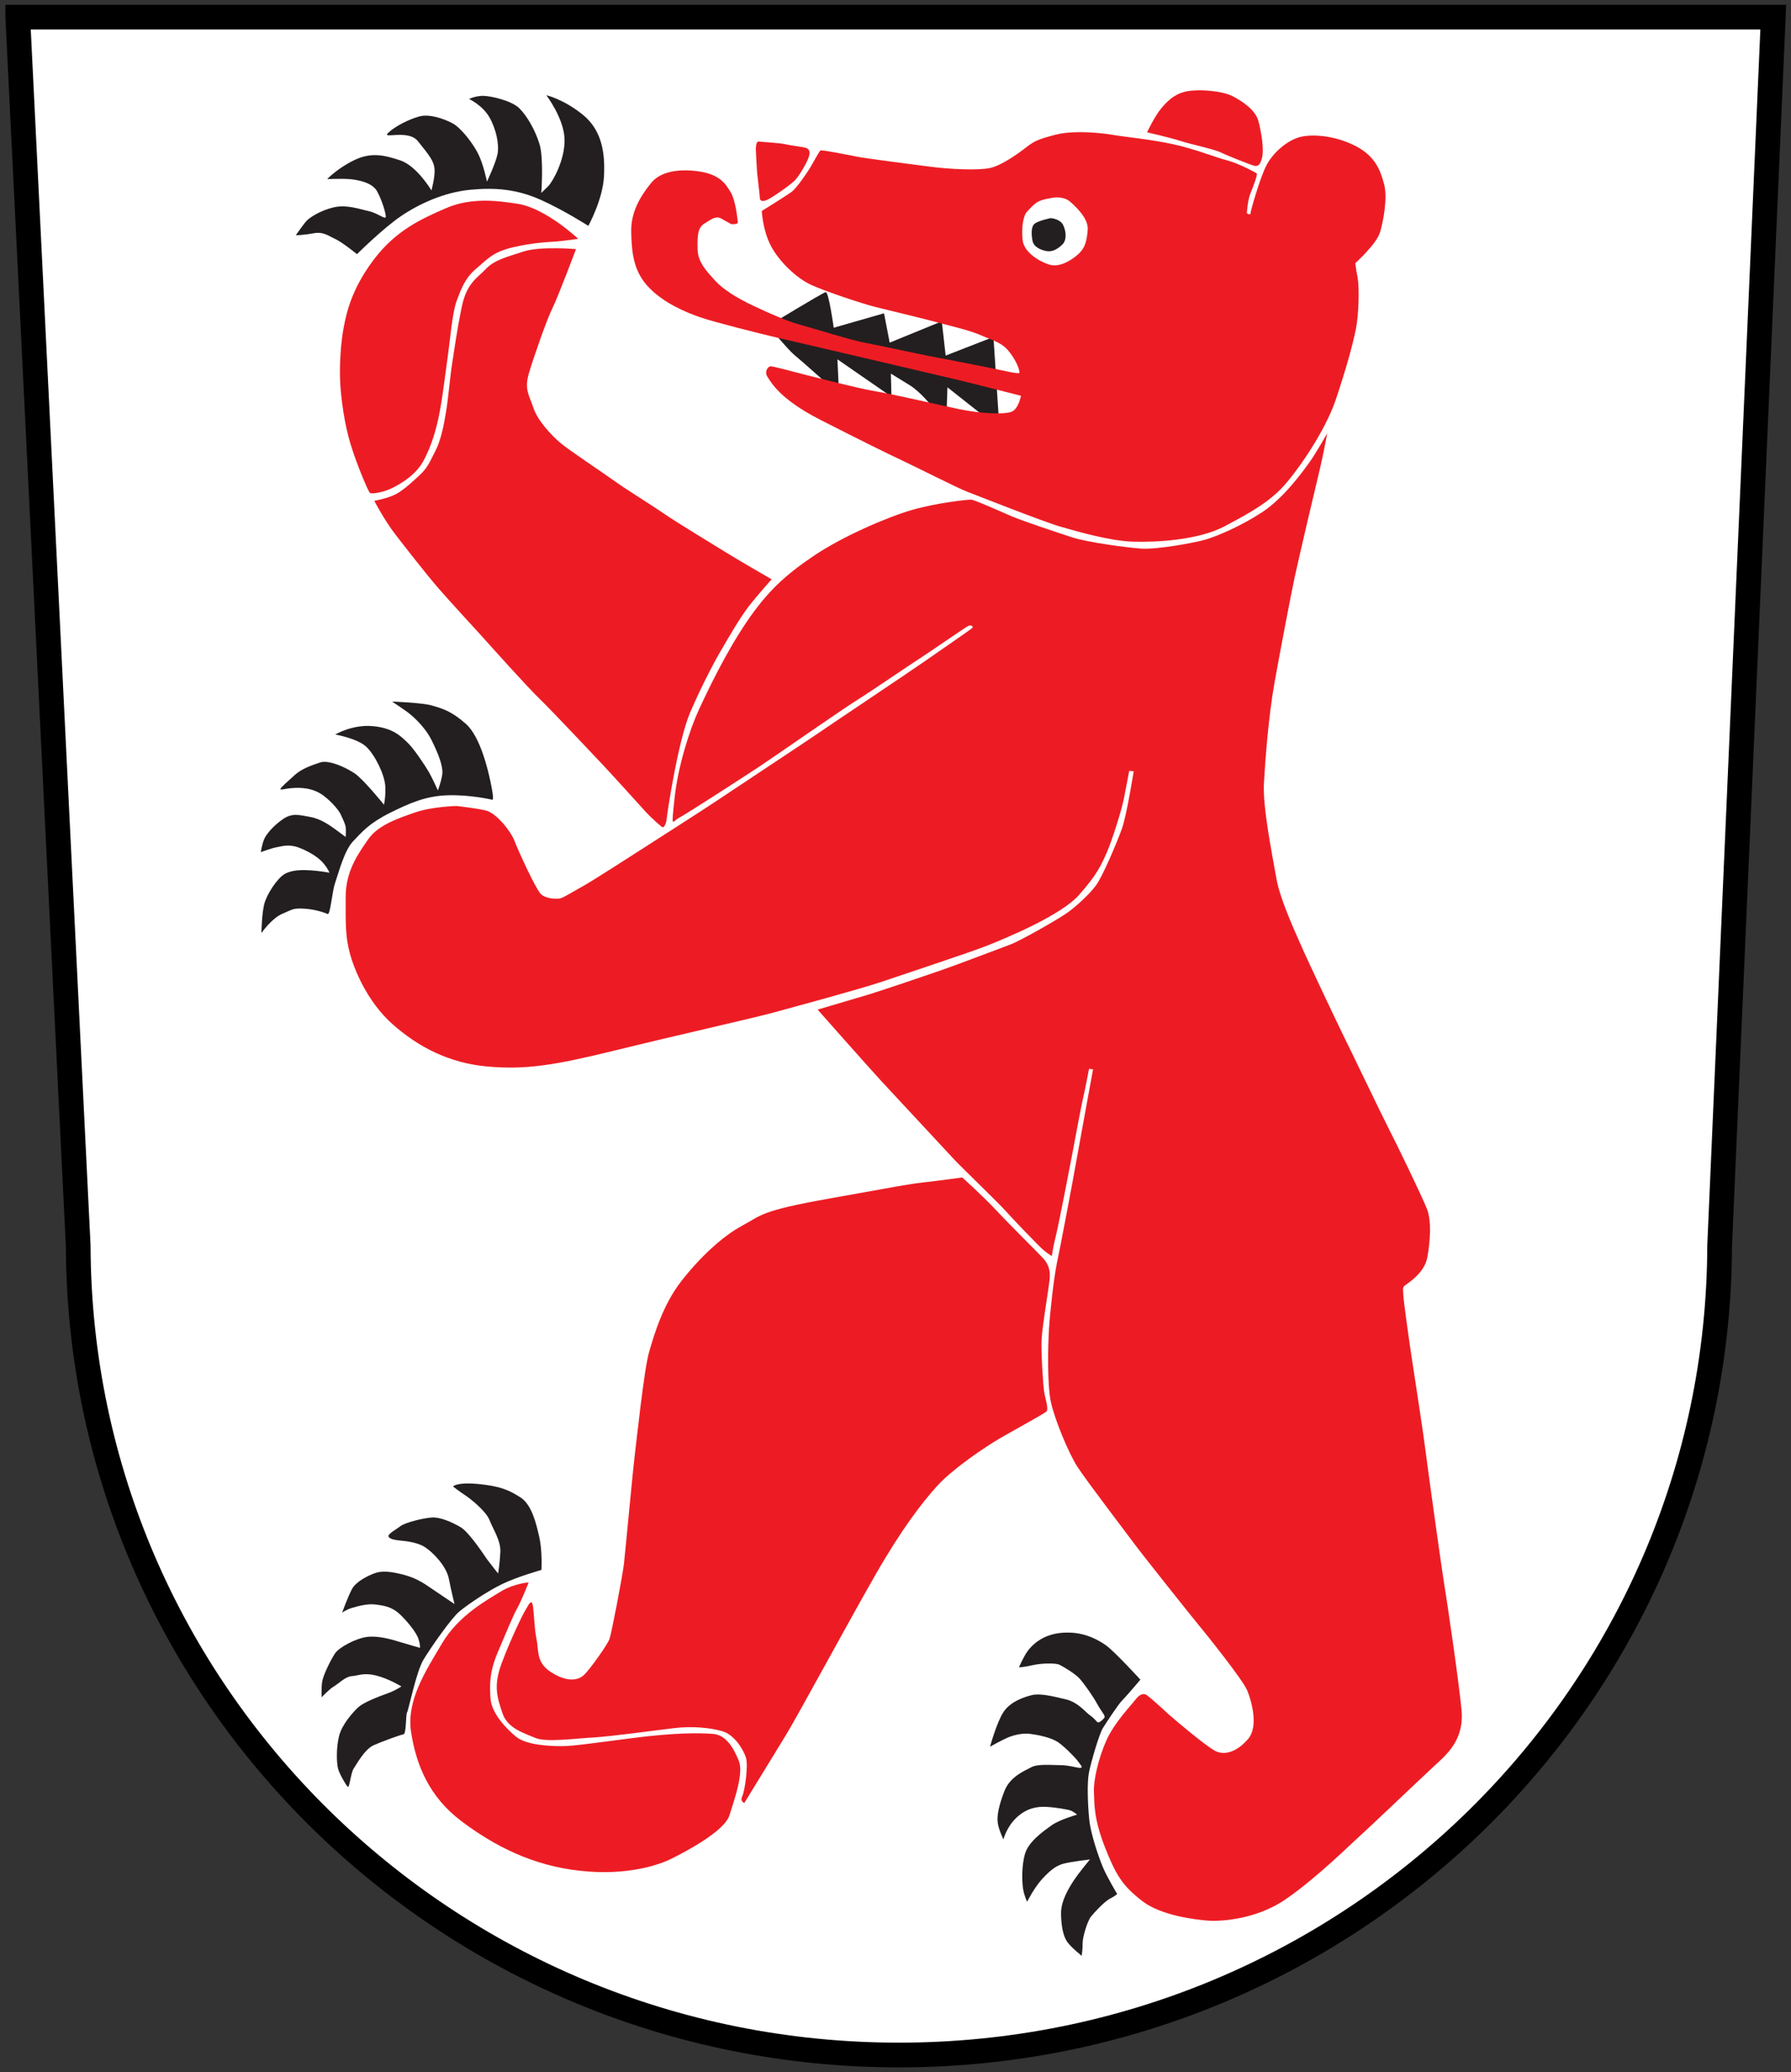
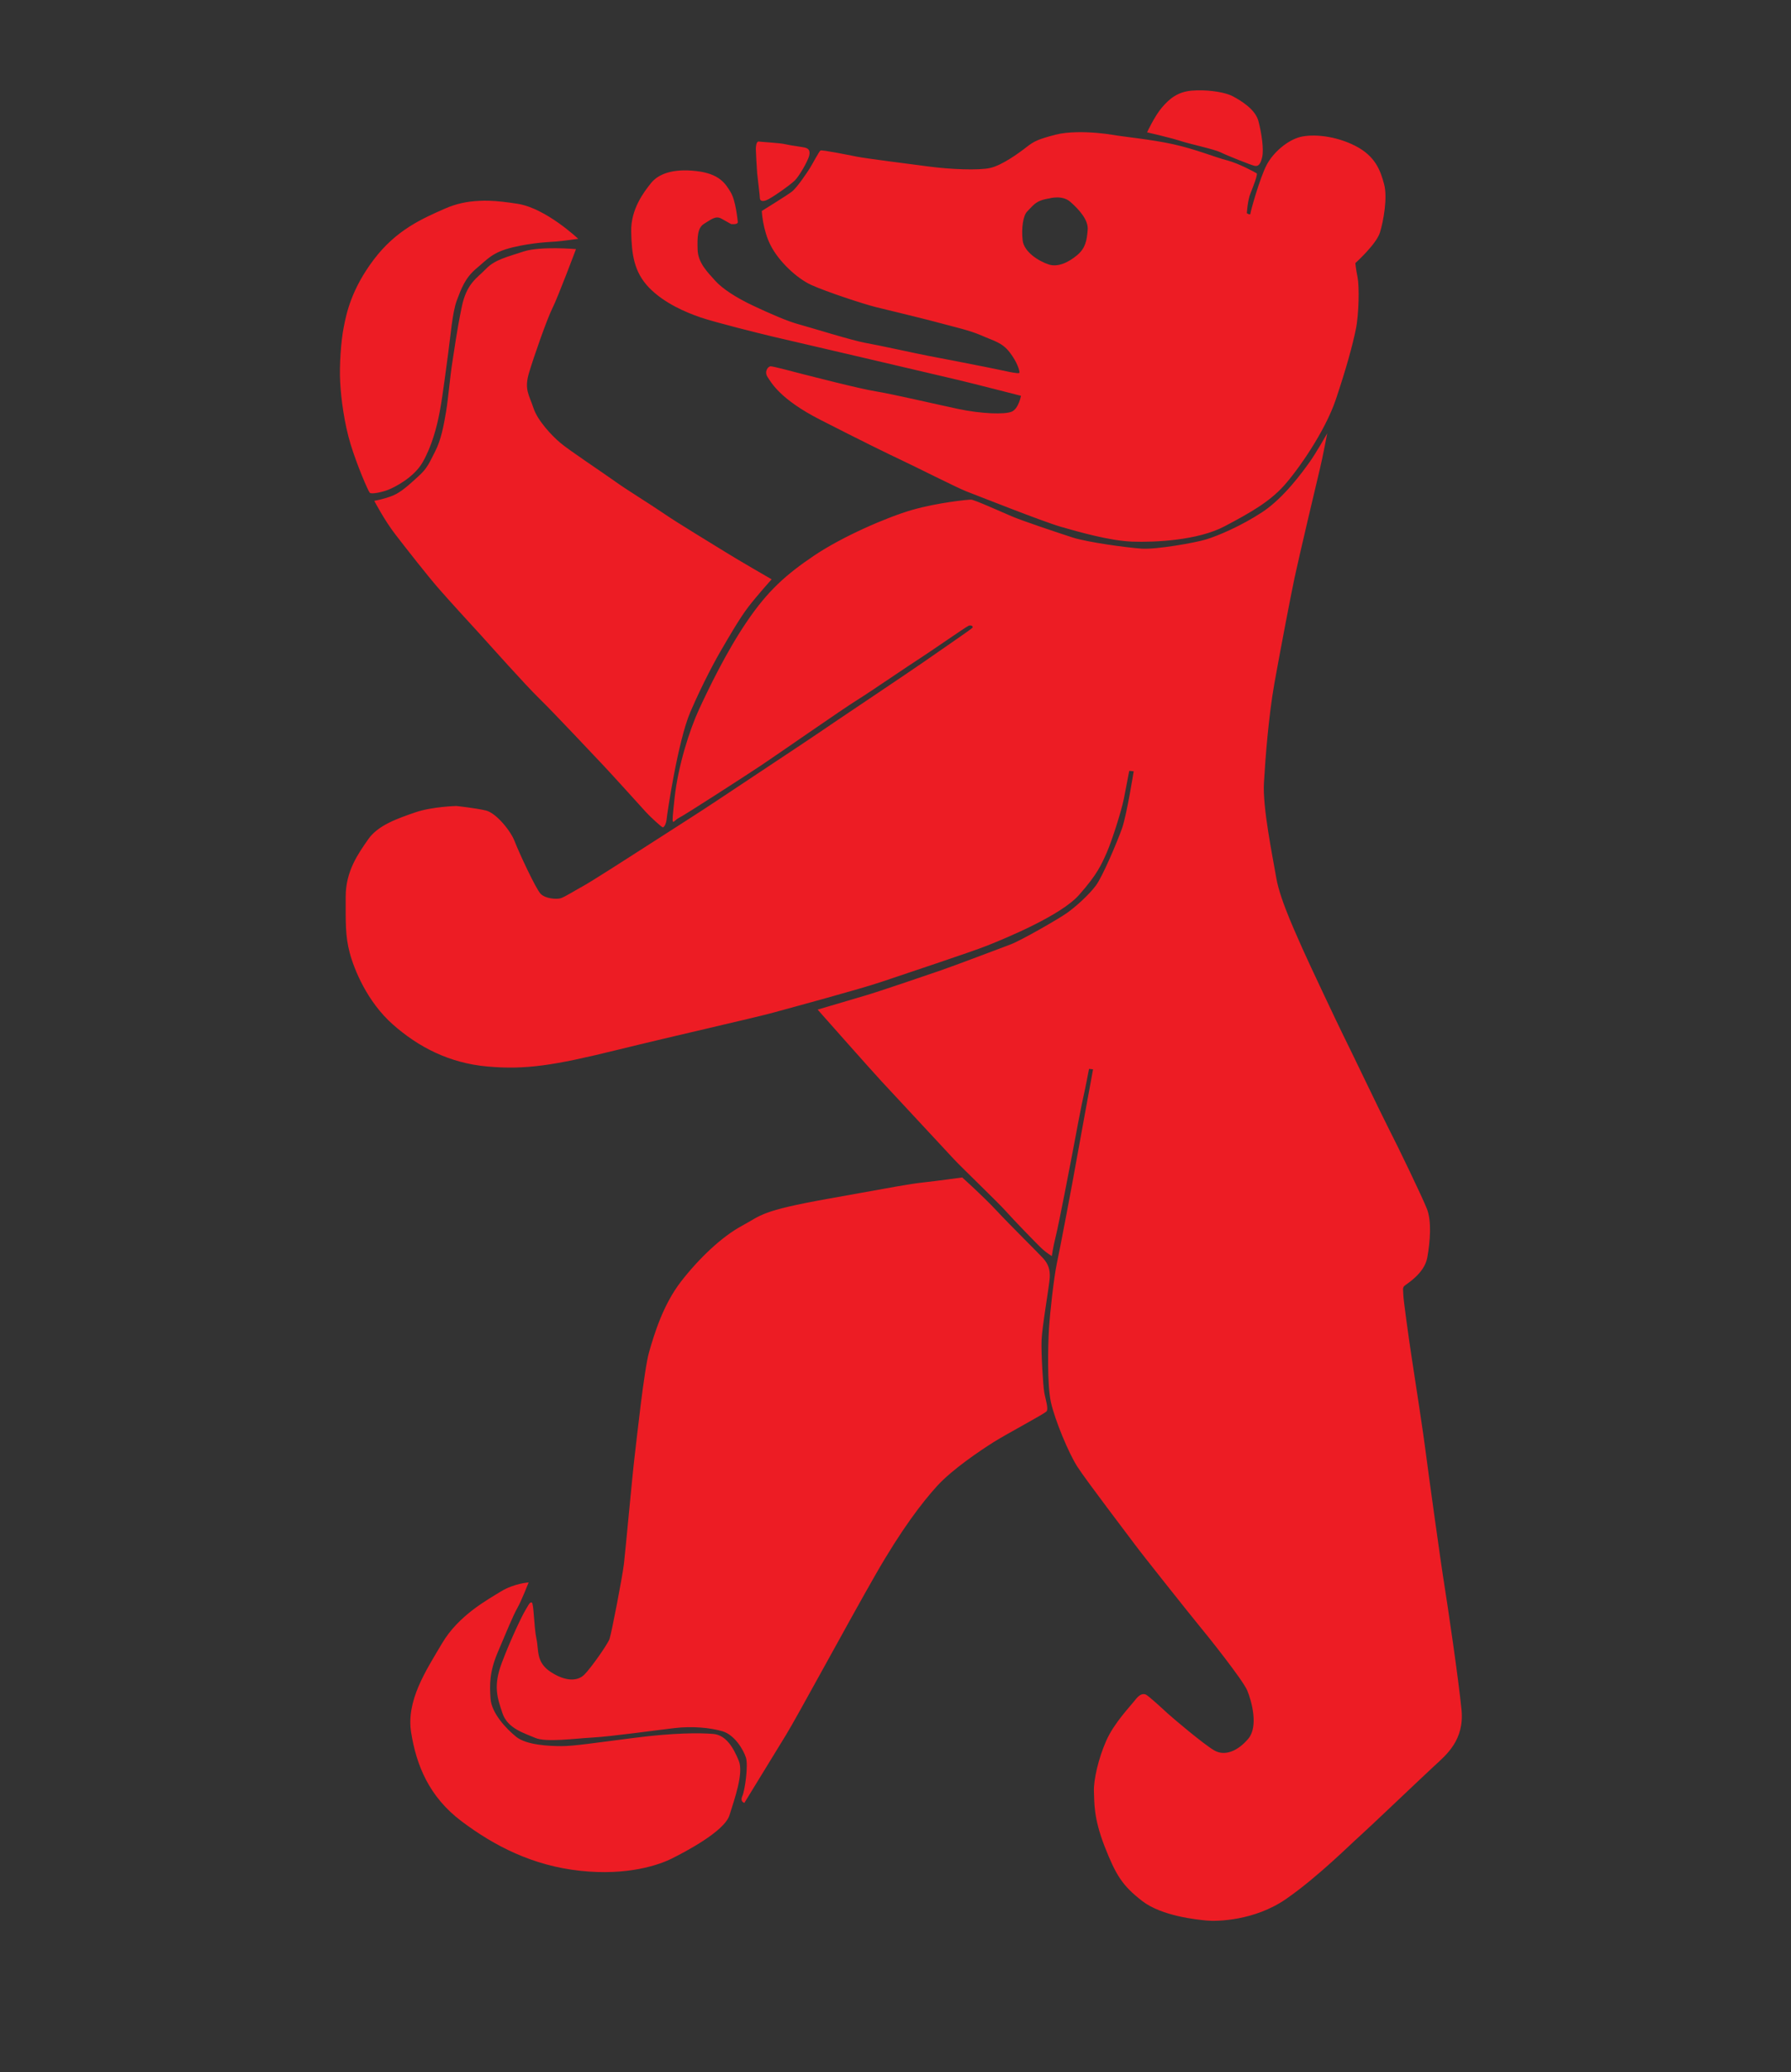
<svg xmlns="http://www.w3.org/2000/svg" version="1.1" width="375.938" height="434.781" id="svg3468">
  <rect width="100%" height="100%" fill="#333333" stroke="none" />
  <defs id="defs3470" />
  <g transform="translate(-186.312,-280.688)" id="layer1">
-     <path d="m 190.044,284.294 368.484,0 -11.257,257.791 c -0.281,93.822 -77.288,169.774 -172.271,169.774 -94.966,0 -171.979,-75.951 -172.271,-169.774 L 190.044,284.294 z" id="path50" style="fill:#ffffff;stroke:#000000;stroke-width:5.189;stroke-linecap:butt;stroke-linejoin:miter;stroke-miterlimit:3.864;stroke-opacity:1;stroke-dasharray:none" />
-     <path d="m 300.996,300.673 c 0,0 3.689,4.843 3.812,9.188 0.141,4.345 -2.492,8.943 -3.406,9.875 l -1.469,1.438 c 0,0 0.54,-7.225 -0.375,-10.25 -0.932,-3.025 -2.636,-5.917 -4.219,-7.5 -1.565,-1.583 -5.972,-2.625 -7.625,-2.625 -1.653,0 -2.938,0.656 -2.938,0.656 0,0 2.808,1.315 4.25,3.812 1.442,2.498 2.106,5.78 1.719,7.75 -0.405,1.97 -2.219,5.781 -2.219,5.781 0,0 -0.759,-3.797 -1.938,-6.031 -1.178,-2.234 -3.544,-5.255 -5.25,-6.188 -1.706,-0.915 -4.86,-2.088 -7.094,-1.438 -2.234,0.651 -4.872,1.964 -6.438,3.406 -1.583,1.442 4.13,-0.797 6.188,1.719 2.463,3.043 3.391,4.2 3.531,5.906 0.123,1.706 -0.656,4.469 -0.656,4.469 0,0 -3.027,-5.134 -6.562,-6.312 -3.553,-1.179 -6.236,-1.706 -9.719,0 -3.5,1.706 -5.594,3.938 -5.594,3.938 0,0 2.95,-0.123 4.656,0 1.706,0.141 4.726,0.671 5.781,2.5 1.055,1.847 1.967,4.941 1.844,5.469 -0.141,0.528 -1.716,-0.845 -3.562,-1.25 -1.847,-0.387 -4.645,-1.45 -7.406,-0.781 -2.762,0.651 -5.13,2.177 -5.781,2.969 -0.668,0.792 -2.125,2.875 -2.125,2.875 0,0 1.594,-0.019 3.688,-0.406 2.111,-0.405 3.151,0.537 4.594,1.188 1.442,0.651 4.562,3.188 4.562,3.188 0,0 5.496,-5.463 9.312,-8.031 3.799,-2.568 9.014,-4.941 14.344,-5.469 5.33,-0.528 9.893,-0.14 14.906,2.094 4.978,2.234 10,5.469 10,5.469 0,0 3.017,-5.471 3.281,-10.344 0.264,-4.855 -0.388,-9.728 -4.469,-13 -4.081,-3.289 -7.625,-4.062 -7.625,-4.062 z m 105.844,25.781 c 0,0 -2.601,0.537 -3.375,1.188 -0.792,0.651 -0.653,2.478 -0.406,3.656 0.264,1.161 1.573,1.816 2.875,2.062 1.302,0.264 2.492,-0.492 3.406,-1.406 0.915,-0.915 0.776,-2.761 0.125,-4.062 -0.651,-1.319 -2.625,-1.438 -2.625,-1.438 z m -47.219,15.531 c -0.668,0.141 -12.031,7.062 -12.031,7.062 0,0 4.044,4.947 5.469,6.125 1.442,1.161 6.688,5.875 6.688,5.875 l 2.594,0.406 -0.25,-5.375 11.344,7.844 -0.125,-4.844 c 0,0 1.969,1.198 4.062,2.5 2.076,1.319 4.281,4.031 4.281,4.031 l 3.375,0.781 0.156,-4.438 7.438,5.875 3.281,-0.25 -1.062,-16.188 -10.031,3.906 -0.812,-7.188 -10.938,4.469 -1.188,-6.156 -10.562,3.031 c 0,0 -1.037,-7.592 -1.688,-7.469 z m -91,85.906 c 0,0 2.503,1.666 3.312,2.281 0.827,0.616 3.495,2.865 4.938,5.75 1.442,2.902 2.567,5.665 2.25,7.406 -0.299,1.759 -0.906,3.188 -0.906,3.188 0,0 -1.035,-2.339 -1.844,-3.781 -0.827,-1.442 -3.314,-5.156 -4.562,-6.281 -1.231,-1.143 -2.86,-3.002 -7.188,-3.406 -4.309,-0.422 -7.938,1.75 -7.938,1.75 0,0 4.653,0.821 6.5,2.562 1.864,1.741 3.912,5.969 4,8.344 0.106,2.357 -0.281,3.812 -0.281,3.812 0,0 -4.323,-5.362 -6.188,-6.594 -1.864,-1.231 -5.372,-2.866 -7.219,-2.25 -1.847,0.616 -3.901,1.319 -5.344,2.656 -1.442,1.337 -2.969,2.59 -2.969,2.906 0,0.299 0.934,-0.113 2.781,-0.219 1.864,-0.105 3.79,0.105 5.531,1.125 1.741,1.038 3.816,3.294 4.344,4.438 0.51,1.126 0.926,1.935 1.031,2.656 0.106,0.721 0,2.062 0,2.062 0,0 -1.249,-0.923 -2.375,-1.75 -1.143,-0.809 -2.887,-2.064 -5.156,-2.469 -2.251,-0.405 -3.684,-0.825 -5.531,0.406 -1.847,1.249 -3.197,2.775 -3.812,3.812 -0.617,1.02 -0.938,3.188 -0.938,3.188 0,0 2.18,-0.82 3.312,-1.031 1.126,-0.193 2.555,-0.733 4.719,0.094 2.164,0.827 4.105,2.05 5.125,3.281 1.02,1.231 1.25,1.969 1.25,1.969 0,0 -2.165,-0.394 -3.906,-0.5 -1.741,-0.105 -4.015,-0.137 -5.562,0.812 -1.53,0.932 -3.705,4.223 -4.219,6.281 -0.517,2.058 -0.594,6.062 -0.594,6.062 0,0 2.156,-3.068 4.312,-4 2.164,-0.915 2.249,-1.231 4.5,-1.125 2.269,0.105 4.447,0.826 5.062,1.125 0.616,0.317 0.904,-4.518 1.625,-6.594 0.721,-2.076 1.886,-6.704 3.75,-8.656 1.847,-1.952 3.378,-3.774 7.688,-5.938 4.309,-2.146 7.718,-3.613 12.344,-3.719 4.626,-0.105 8.752,0.85 9.156,0.938 0.422,0.105 -0.002,-2.167 -0.406,-4.031 -0.405,-1.847 -1.984,-9.065 -5.063,-11.844 -3.096,-2.762 -5.036,-3.259 -7.094,-3.875 -2.04,-0.616 -8.438,-0.844 -8.438,-0.844 z m 15.281,164.062 c -2.142,0.094 -2.5,0.625 -2.5,0.625 0,0 1.701,1.316 2.562,1.844 0.862,0.545 4.337,3.253 5.094,5.188 0.756,1.952 2.387,4.313 2.281,6.688 -0.106,2.375 -0.469,4.531 -0.469,4.531 0,0 -1.798,-2.244 -2.344,-3 -0.528,-0.756 -3.702,-5.628 -5.531,-6.719 -1.847,-1.073 -4.307,-2.154 -6.031,-2.031 -1.741,0.105 -5.626,1.056 -6.594,1.812 -0.967,0.756 -2.729,1.642 -2.5,2.188 0.211,0.545 1.409,0.738 2.5,0.844 1.073,0.105 3.569,0.333 5.188,1.406 1.618,1.073 4.423,3.885 4.969,6.594 0.528,2.691 1.188,5.312 1.188,5.312 0,0 -3.259,-2.179 -5,-3.375 -1.724,-1.179 -3.239,-2.13 -5.719,-2.781 -2.498,-0.651 -4.425,-0.871 -5.938,-0.344 -1.513,0.545 -4.013,1.757 -4.875,3.375 -0.862,1.618 -2.062,4.938 -2.062,4.938 0,0 0.896,-0.635 1.969,-0.969 1.091,-0.317 3.227,-0.961 4.969,-0.75 1.724,0.211 3.458,0.456 5.094,1.969 1.618,1.513 3.56,3.874 4,5.281 0.44,1.407 0.312,1.844 0.312,1.844 0,0 -2.37,-0.66 -4.094,-1.188 -1.724,-0.545 -4.67,-1.41 -7.062,-1.094 -2.375,0.334 -5.808,2.167 -6.688,3.469 -0.862,1.302 -2.476,4.53 -2.688,5.938 -0.211,1.407 -0.094,3.25 -0.094,3.25 0,0 1.49,-1.63 2.562,-2.281 1.091,-0.651 2.374,-2.051 3.781,-2.156 1.407,-0.105 2.508,-0.776 5.094,-0.125 2.603,0.651 5.281,2.281 5.281,2.281 0,0 -1.153,0.849 -3,1.5 -1.829,0.651 -4.878,1.845 -5.969,2.812 -1.073,0.967 -3.461,3.582 -4.094,6.062 -0.651,2.498 -0.535,5.728 -0.219,6.906 0.334,1.196 1.746,3.584 2.062,3.812 0.334,0.211 0.642,-3.039 1.188,-3.812 0.528,-0.756 2.284,-4.076 4.219,-4.938 1.952,-0.862 5.599,-2.176 6.25,-2.281 0.651,-0.105 0.447,-4.129 0.781,-4.656 0.317,-0.545 1.925,-8.551 3.438,-11.031 1.513,-2.498 5.852,-8.749 7.594,-10.156 1.724,-1.407 5.82,-4.206 8.969,-5.719 3.131,-1.513 8.188,-2.938 8.188,-2.938 0,0 0.213,-3.893 -0.438,-6.812 -0.651,-2.92 -1.594,-6.894 -3.969,-8.406 -2.375,-1.513 -4.231,-2.373 -8.875,-2.812 -1.161,-0.106 -2.067,-0.125 -2.781,-0.094 z m 126.969,31.281 c -0.51,-0.019 -1.04,-0.008 -1.594,0.031 -4.433,0.334 -6.619,2.927 -7.375,4 -0.756,1.091 -1.719,3.25 -1.719,3.25 0,0 0.983,0.002 2.812,-0.438 1.847,-0.422 4.857,-0.516 5.719,-0.094 0.862,0.44 3.234,1.833 4.219,2.906 0.967,1.091 2.808,3.694 3.688,5.312 0.862,1.618 1.817,2.467 1.5,2.906 -0.334,0.44 -0.965,0.969 -1.281,0.969 -0.334,0 -0.658,-0.755 -1.625,-1.406 -0.985,-0.633 -2.496,-2.787 -5.188,-3.438 -2.709,-0.651 -5.432,-1.315 -7.156,-0.875 -1.724,0.422 -4.53,1.399 -5.938,3.562 -1.407,2.146 -2.812,7.25 -2.812,7.25 0,0 2.366,-1.316 3.562,-1.844 1.196,-0.545 3.239,-1.072 4.875,-0.844 1.618,0.211 4.425,0.74 5.938,1.812 1.513,1.091 3.703,3.349 4.125,4 0.44,0.633 1.077,1.207 0.531,1.312 -0.545,0.105 -2.372,-0.562 -4.219,-0.562 -1.829,0 -4.749,-0.319 -6.156,0.438 -1.407,0.756 -4.429,1.943 -5.625,4.969 -1.178,3.025 -1.617,5.206 -1.406,6.719 0.229,1.513 1.188,3.438 1.188,3.438 0,0 0.661,-2.579 2.719,-4.531 2.04,-1.935 4.192,-2.387 6.25,-2.281 2.058,0.105 4.642,0.57 5.188,0.781 0.545,0.229 1.312,0.844 1.312,0.844 0,0 -3.788,1.085 -5.406,2.281 -1.636,1.178 -4.775,3.352 -5.531,5.938 -0.756,2.603 -0.635,5.937 -0.406,7.344 0.211,1.407 0.844,2.719 0.844,2.719 0,0 1.526,-3.028 3.25,-4.875 1.724,-1.829 2.819,-2.685 4.438,-3.125 1.618,-0.422 5.5,-0.875 5.5,-0.875 0,0 -2.271,2.726 -3.344,4.344 -1.073,1.618 -2.719,4.321 -2.719,6.906 0,2.603 0.451,4.884 1.312,6.062 0.862,1.196 3.031,2.906 3.031,2.906 0,0 0.188,-1.403 0.188,-2.688 0,-1.302 0.994,-4.564 1.75,-5.531 0.756,-0.967 2.927,-3.236 4,-3.781 1.091,-0.545 1.5,-0.969 1.5,-0.969 0,0 -2.138,-3.567 -3,-5.625 -0.862,-2.058 -2.51,-6.818 -2.844,-9.844 -0.317,-3.025 -0.516,-7.668 -0.094,-9.938 0.44,-2.269 2.181,-8.21 2.938,-9.406 0.756,-1.196 3.214,-4.982 4.094,-5.844 0.862,-0.862 3.781,-4.312 3.781,-4.312 0,0 -5.526,-6.04 -7.25,-7.219 -1.508,-1.047 -3.99,-2.522 -7.562,-2.656 z" id="path52" style="fill:#231f20;fill-opacity:1;fill-rule:evenodd;stroke:none" />
    <path d="m 437.652,299.642 c -0.398,0.009 -0.812,0.029 -1.188,0.062 -2.99,0.264 -4.685,1.702 -6.25,3.531 -1.565,1.829 -3.125,5.219 -3.125,5.219 0,0 5.061,1.162 7.031,1.812 1.952,0.651 7.056,1.724 8.375,2.375 1.302,0.651 6.505,2.721 7.156,2.844 0.651,0.123 1.207,-0.106 1.594,-1.812 0.387,-1.689 -0.13,-5.082 -0.781,-7.562 -0.651,-2.498 -3.669,-4.304 -5.375,-5.219 -1.478,-0.8 -4.649,-1.313 -7.438,-1.25 z m -25.219,8.781 c -1.643,0.029 -3.248,0.182 -4.594,0.531 -3.571,0.95 -4.405,1.306 -6.094,2.625 -1.689,1.319 -5.118,3.781 -7.562,4.344 -2.445,0.563 -8.56,0.282 -12.781,-0.281 -4.239,-0.563 -13.399,-1.707 -15.281,-2.094 -1.882,-0.369 -7.312,-1.475 -7.594,-1.281 -0.281,0.176 -1.775,3.011 -2.25,3.75 -0.475,0.756 -2.656,4.062 -3.781,4.906 -1.126,0.844 -6.281,4.031 -6.281,4.031 0,0 0.169,3.961 1.875,7.25 1.689,3.307 5.436,6.874 8.531,8.281 3.113,1.407 10.862,3.974 13.5,4.625 2.638,0.651 11.567,2.8 13.906,3.469 2.357,0.651 5.842,1.406 8.375,2.531 2.55,1.126 4.243,1.424 5.844,3.5 1.601,2.076 2.062,3.775 2.062,4.25 0,0.457 -3.48,-0.474 -6.875,-1.125 -3.377,-0.668 -10.143,-2.006 -12.219,-2.375 -2.076,-0.387 -10.461,-2.244 -13.188,-2.719 -2.726,-0.475 -11.493,-3.207 -13.938,-3.875 -2.445,-0.651 -6.099,-2.249 -9.688,-3.938 -3.588,-1.689 -6.487,-3.575 -8,-5.281 -1.495,-1.689 -3.568,-3.654 -3.656,-6.469 -0.088,-2.832 -9.1e-4,-4.624 1.406,-5.469 1.407,-0.844 2.349,-1.713 3.562,-1.062 l 2.062,1.156 c 0,0 1.512,0.182 1.406,-0.469 -0.088,-0.668 -0.462,-4.53 -1.5,-6.219 -1.038,-1.689 -2.241,-3.875 -7.219,-4.438 -4.978,-0.58 -8.005,0.649 -9.5,2.531 -1.513,1.882 -4.262,5.474 -4.156,10.188 0.088,4.696 0.566,8.461 3.75,11.75 3.201,3.289 7.742,5.181 10.75,6.219 3.008,1.038 12.342,3.363 15.156,4.031 2.814,0.651 36.043,8.4 39.156,9.156 3.096,0.739 13,3.281 13,3.281 0,0 -0.481,2.662 -1.906,3.312 -1.442,0.651 -6.423,0.475 -11.312,-0.562 -4.89,-1.038 -13.781,-3.125 -17.281,-3.688 -3.5,-0.563 -13.974,-3.287 -15.469,-3.656 -1.513,-0.387 -6,-1.594 -6.562,-1.594 -0.58,0 -1.413,1.124 -0.656,2.25 0.756,1.126 2.539,4.61 11,8.938 8.461,4.327 14.586,7.325 17.031,8.469 2.445,1.126 11.749,5.837 13.719,6.594 1.988,0.756 16.199,6.4 19.875,7.438 3.659,1.038 10.055,2.9 14.875,3.094 4.82,0.176 13.834,-0.268 19.375,-3.188 5.558,-2.92 9.43,-5.162 12.438,-8.469 3.008,-3.324 8.668,-11.41 10.938,-18.094 2.251,-6.684 3.568,-11.58 4.219,-14.781 0.668,-3.201 0.744,-9.024 0.375,-10.906 -0.387,-1.882 -0.469,-3 -0.469,-3 0,0 4.4,-3.961 5.156,-6.406 0.756,-2.445 1.631,-7.342 0.875,-10.156 -0.756,-2.832 -1.81,-5.868 -6.031,-8.031 -4.239,-2.163 -8.924,-2.526 -11.562,-1.875 -2.638,0.668 -5.687,3.211 -7.094,5.938 -1.407,2.726 -3.375,9.752 -3.375,10.156 0,0.387 -0.75,-0.094 -0.75,-0.094 0,0 0.17,-2.718 0.75,-4.125 0.563,-1.407 1.612,-4.057 1.312,-4.25 -0.281,-0.176 -3.668,-2.05 -6.219,-2.719 -2.533,-0.651 -6.585,-2.337 -11.281,-3.375 -4.714,-1.038 -10.18,-1.525 -12.906,-2 -1.704,-0.286 -4.511,-0.58 -7.25,-0.531 z m -67,1.969 c -0.406,0.171 -0.469,1.178 -0.469,1.594 0,0.457 0.193,4.025 0.281,5.062 0.106,1.038 0.562,4.699 0.562,5.156 0,0.475 0.306,0.887 1.344,0.5 1.038,-0.369 5.068,-3.224 6,-4.156 0.95,-0.95 2.719,-4.031 3,-5.156 0.281,-1.126 -0.156,-1.512 -0.719,-1.688 -0.563,-0.193 -3.124,-0.469 -4.25,-0.75 -1.126,-0.281 -4.968,-0.474 -5.531,-0.562 -0.073,-0.013 -0.161,-0.025 -0.219,0 z m 62.688,11.719 c 0.908,-0.011 2.018,0.168 2.906,0.969 1.794,1.583 3.787,3.786 3.594,5.844 -0.176,2.076 -0.393,3.769 -2.188,5.281 -1.777,1.495 -4.03,2.62 -6,1.969 -1.97,-0.651 -5.187,-2.543 -5.469,-5.094 -0.281,-2.533 0.107,-5.187 0.969,-6.031 0.844,-0.844 1.224,-1.406 2.156,-1.969 0.95,-0.563 2.438,-0.75 2.438,-0.75 0,0 0.686,-0.208 1.594,-0.219 z m -119.344,0.688 c -0.648,-0.017 -1.279,0.003 -1.906,0.031 -2.511,0.114 -4.871,0.61 -7.219,1.656 -4.714,2.076 -10.179,4.447 -14.875,10.656 -4.696,6.209 -5.75,11.268 -6.312,14.188 -0.58,2.902 -0.943,8.017 -0.75,11.5 0.176,3.483 0.868,8.735 2.188,13.062 1.319,4.327 3.662,9.801 4.031,10.187 0.369,0.369 2.812,-0.181 3.938,-0.656 1.143,-0.457 5.274,-2.461 7.156,-5.75 1.882,-3.289 3.005,-7.341 3.656,-11 0.668,-3.676 1.244,-8.644 1.719,-11.969 0.457,-3.307 0.849,-8.405 1.781,-10.938 0.95,-2.533 1.768,-4.78 4.125,-6.75 2.375,-1.97 3.329,-3.4 7.656,-4.438 4.327,-1.038 7.911,-1.113 9.125,-1.219 1.231,-0.088 4.594,-0.562 4.594,-0.562 0,0 -6.777,-6.412 -12.688,-7.344 -2.223,-0.35 -4.275,-0.606 -6.219,-0.656 z m 14.219,9.969 c -2.328,-0.022 -5.084,0.125 -6.781,0.688 -3.377,1.126 -6.007,1.686 -7.906,3.656 -1.9,1.988 -4.056,2.979 -5.094,8.062 -1.038,5.083 -1.494,8.586 -1.969,11.594 -0.475,3.008 -0.838,7.529 -1.312,10.344 -0.475,2.832 -1.05,5.924 -2.281,8.281 -1.214,2.357 -1.587,3.481 -3.469,5.188 -1.882,1.706 -3.567,3.306 -5.344,4.062 -1.794,0.756 -3.969,1.125 -3.969,1.125 0,0 2.168,4.143 4.438,7.062 2.251,2.92 6.586,8.467 9.031,11.281 2.445,2.814 7.143,7.905 8.938,9.875 1.794,1.988 9.424,10.543 12.344,13.375 2.902,2.814 12.001,12.524 13.531,14.125 1.513,1.601 7.906,8.662 8.75,9.594 0.844,0.95 3.219,3.1 3.5,3.188 0.281,0.088 0.756,-0.73 0.844,-1.75 0.088,-1.038 2.348,-16.334 4.969,-22.438 2.638,-6.121 5.456,-11.286 6.688,-13.344 1.214,-2.076 3.587,-6.225 5.469,-8.688 1.882,-2.445 4.906,-5.812 4.906,-5.812 0,0 -7.373,-4.243 -9.906,-5.844 -2.55,-1.601 -9.773,-5.924 -12.781,-8 -3.025,-2.076 -7.612,-4.85 -10.25,-6.75 -2.656,-1.9 -9.63,-6.519 -11.406,-8.031 -1.794,-1.495 -4.812,-4.705 -5.656,-7.344 -0.862,-2.638 -1.975,-3.83 -0.938,-7.312 1.038,-3.483 3.781,-11.311 4.906,-13.562 1.143,-2.251 4.969,-12.438 4.969,-12.438 0,0 -1.89,-0.166 -4.219,-0.188 z m 161.906,38.844 c 0,0 -2.458,4.341 -3.812,6.188 -1.337,1.847 -5.261,7.322 -9.781,10.312 -4.52,2.973 -9.438,5.029 -11.812,5.75 -2.357,0.721 -10.467,2.149 -13.562,1.938 -3.113,-0.211 -11.316,-1.324 -14.5,-2.344 -3.201,-1.038 -10.586,-3.505 -12.75,-4.438 -2.181,-0.915 -7.841,-3.5 -8.562,-3.5 -0.721,0 -6.997,0.626 -12.344,2.156 -5.347,1.548 -14.631,5.583 -20.594,9.594 -5.945,4.01 -9.735,7.414 -14.062,13.781 -4.345,6.367 -8.141,14.279 -10.094,18.5 -1.952,4.221 -4.404,11.835 -5.125,18.625 -0.721,6.79 -0.518,4.846 0.906,4.125 1.442,-0.721 14.502,-9.184 17.281,-11.031 2.779,-1.847 17.389,-12.02 20.062,-13.656 2.674,-1.653 11.235,-7.519 13.188,-8.75 1.952,-1.231 9.754,-6.682 10.281,-6.875 0.51,-0.211 1.024,0.09 0.812,0.406 -0.193,0.299 -7.912,5.54 -10.375,7.281 -2.463,1.741 -19.88,13.37 -21.938,14.812 -2.058,1.425 -18.918,12.563 -21.188,14.094 -2.251,1.548 -13.38,8.632 -15.438,9.969 -2.058,1.337 -11.22,7.205 -12.75,8.031 -1.548,0.827 -3.986,2.383 -4.812,2.594 -0.827,0.211 -3.087,0.1 -4.125,-0.938 -1.02,-1.02 -4.642,-8.868 -5.469,-11.031 -0.809,-2.164 -3.881,-5.959 -6.062,-6.469 -2.164,-0.51 -6.156,-0.938 -6.156,-0.938 0,0 -5.068,0.112 -8.656,1.344 -3.606,1.249 -7.817,2.666 -9.875,5.656 -2.058,2.973 -4.719,6.61 -4.719,12.062 0,5.435 -0.088,8.218 0.844,11.719 0.915,3.5 3.684,10.3 9.031,15.031 5.347,4.732 11.823,8.123 19.844,8.844 8.021,0.721 14.023,-0.223 26.969,-3.406 12.963,-3.184 28.978,-6.781 33.094,-7.906 4.116,-1.126 18.359,-4.981 22.562,-6.406 4.221,-1.442 18.912,-6.276 22.5,-7.719 3.606,-1.442 15.326,-6.249 19.125,-10.594 3.817,-4.327 4.638,-6.276 5.781,-8.844 1.126,-2.586 3.084,-8.744 3.594,-11.312 0.51,-2.568 1.125,-5.844 1.125,-5.844 l 0.938,0.094 c 0,0 -1.449,9.164 -2.469,12.031 -1.038,2.885 -4.026,9.985 -5.469,11.938 -1.442,1.952 -4.304,4.519 -6.062,5.75 -1.741,1.249 -9.631,5.767 -11.812,6.594 -2.181,0.809 -11.635,4.417 -14.625,5.438 -2.973,1.038 -13.586,4.634 -15.75,5.25 -2.164,0.633 -10.156,3 -10.156,3 0,0 10.807,12.221 13.375,15 2.568,2.779 13.87,14.938 15.312,16.469 1.442,1.548 9.458,9.265 10.812,10.812 1.354,1.548 6.787,7.173 7.719,8 0.932,0.827 1.938,1.438 1.938,1.438 0,0 0.228,-1.756 0.844,-4.219 0.616,-2.463 3.078,-15.2 3.5,-17.469 0.405,-2.251 2.027,-10.8 2.344,-12.031 0.299,-1.231 1.125,-5.562 1.125,-5.562 l 0.844,0.094 c 0,0 -3.097,16.885 -3.625,19.875 -0.51,2.973 -3.367,18.084 -4,20.969 -0.598,2.902 -1.414,10.093 -1.625,13.594 -0.211,3.483 -0.403,11.712 0.406,15.406 0.827,3.711 3.684,10.615 5.531,13.5 1.847,2.885 10.802,14.591 12.156,16.438 1.354,1.847 11.845,15.028 13.375,16.875 1.548,1.847 9.224,11.436 10.156,13.688 0.932,2.269 2.365,7.526 0.219,10.094 -2.164,2.568 -4.936,3.774 -7.188,2.438 -2.269,-1.337 -8.562,-6.667 -9.688,-7.688 -1.126,-1.038 -4.115,-3.789 -4.625,-4 -0.51,-0.211 -1.23,-0.212 -2.25,1.125 -1.038,1.337 -4.427,4.837 -6.062,8.531 -1.653,3.711 -2.699,8.313 -2.594,10.688 0.105,2.375 -0.107,5.463 2.25,11.531 2.375,6.051 3.745,8.223 7.844,11.406 4.116,3.201 11.505,3.932 13.562,4.125 2.058,0.211 10.004,0.095 16.688,-4.531 6.684,-4.626 13.765,-11.726 15.312,-13.062 1.53,-1.337 13.182,-12.438 15.75,-14.812 2.568,-2.357 6.366,-5.445 5.75,-11.812 -0.616,-6.385 -2.978,-22.339 -3.594,-26.156 -0.633,-3.799 -3.484,-24.386 -3.906,-27.781 -0.405,-3.395 -2.353,-16.021 -2.969,-20.031 -0.616,-4.01 -1.75,-12.267 -1.75,-13.094 0,-0.809 -0.217,-1.422 0.188,-1.844 0.422,-0.405 4.228,-2.574 4.844,-5.969 0.616,-3.395 0.944,-7.713 -0.094,-10.281 -1.02,-2.568 -6.296,-13.496 -7.844,-16.469 -1.548,-2.99 -8.407,-17.35 -9.656,-19.812 -1.231,-2.48 -7.505,-15.76 -8.438,-17.906 -0.915,-2.164 -4.83,-10.302 -5.656,-15.156 -0.827,-4.837 -2.91,-14.895 -2.594,-20.031 0.299,-5.136 0.956,-13.812 2.188,-20.812 1.249,-6.983 3.392,-18.189 4.219,-22.094 0.827,-3.905 4.834,-20.911 5.344,-22.969 0.51,-2.058 1.531,-7.406 1.531,-7.406 z m -76.625,156.125 c 0,0 -5.393,0.746 -8.312,1.062 -2.92,0.334 -5.18,0.772 -19.656,3.375 -14.494,2.586 -14.06,3.45 -18.281,5.719 -4.204,2.269 -8.968,6.784 -12.75,11.656 -3.782,4.872 -5.628,11.031 -6.719,14.812 -1.073,3.782 -2.592,18.273 -3.031,21.844 -0.44,3.571 -1.933,19.885 -2.25,22.594 -0.317,2.691 -2.609,14.585 -3.031,15.781 -0.44,1.178 -3.874,6.062 -5.281,7.469 -1.407,1.407 -3.914,1.495 -7.062,-0.562 -3.131,-2.058 -2.455,-4.52 -3,-7 -0.528,-2.498 -0.529,-7.351 -0.969,-7.562 -0.44,-0.229 -0.861,0.857 -1.406,1.719 -0.545,0.862 -3.046,6.034 -4.875,10.906 -1.847,4.855 -0.966,7.34 0.125,10.594 1.073,3.236 4.637,4.202 6.906,5.188 2.269,0.967 8.3,0.117 12.188,-0.094 3.905,-0.229 13.324,-1.547 17,-1.969 3.676,-0.44 7.459,-0.1 10.062,0.656 2.586,0.756 4.41,3.882 4.938,5.5 0.545,1.618 -0.205,6.947 -0.75,8.125 -0.528,1.196 0.438,1.406 0.438,1.406 0,0 6.481,-10.605 8.75,-14.281 2.269,-3.676 13.196,-23.879 18.719,-33.5 5.505,-9.621 9.838,-15.24 12.969,-18.688 3.149,-3.465 8.955,-7.372 11.875,-9.219 2.92,-1.829 10.703,-5.941 11.125,-6.469 0.44,-0.545 -0.289,-2.698 -0.5,-4 -0.229,-1.284 -0.668,-8.11 -0.562,-10.906 0.106,-2.814 1.613,-11.37 1.719,-13.094 0.106,-1.724 -0.316,-2.929 -1.406,-4.125 -1.073,-1.179 -6.799,-6.807 -9.719,-9.938 -2.92,-3.131 -7.25,-7 -7.25,-7 z m -91,84.969 c 0,0 -3.029,0.182 -5.844,1.906 -2.814,1.741 -8.865,5.004 -12.313,10.844 -3.465,5.84 -7.591,12.08 -6.5,18.781 1.073,6.702 3.681,13.405 10.594,18.594 6.913,5.189 14.919,9.302 24.875,10.375 9.938,1.091 16.633,-1.261 19.219,-2.562 2.603,-1.302 11.034,-5.646 12.125,-9.094 1.073,-3.465 3.028,-8.866 1.938,-11.469 -1.073,-2.586 -2.592,-5.383 -5.406,-5.594 -2.814,-0.229 -8.2,-0.247 -16.625,0.844 -8.443,1.073 -12.553,1.719 -15.156,1.719 -2.586,0 -7.337,-0.214 -9.5,-1.938 -2.164,-1.741 -5.178,-4.975 -5.406,-8 -0.211,-3.025 -0.224,-5.62 1.5,-9.719 1.741,-4.116 3.263,-7.8 4.125,-9.312 0.862,-1.513 2.375,-5.375 2.375,-5.375 z" id="path54" style="fill:#ed1c24;fill-opacity:1;fill-rule:evenodd;stroke:none" />
  </g>
</svg>